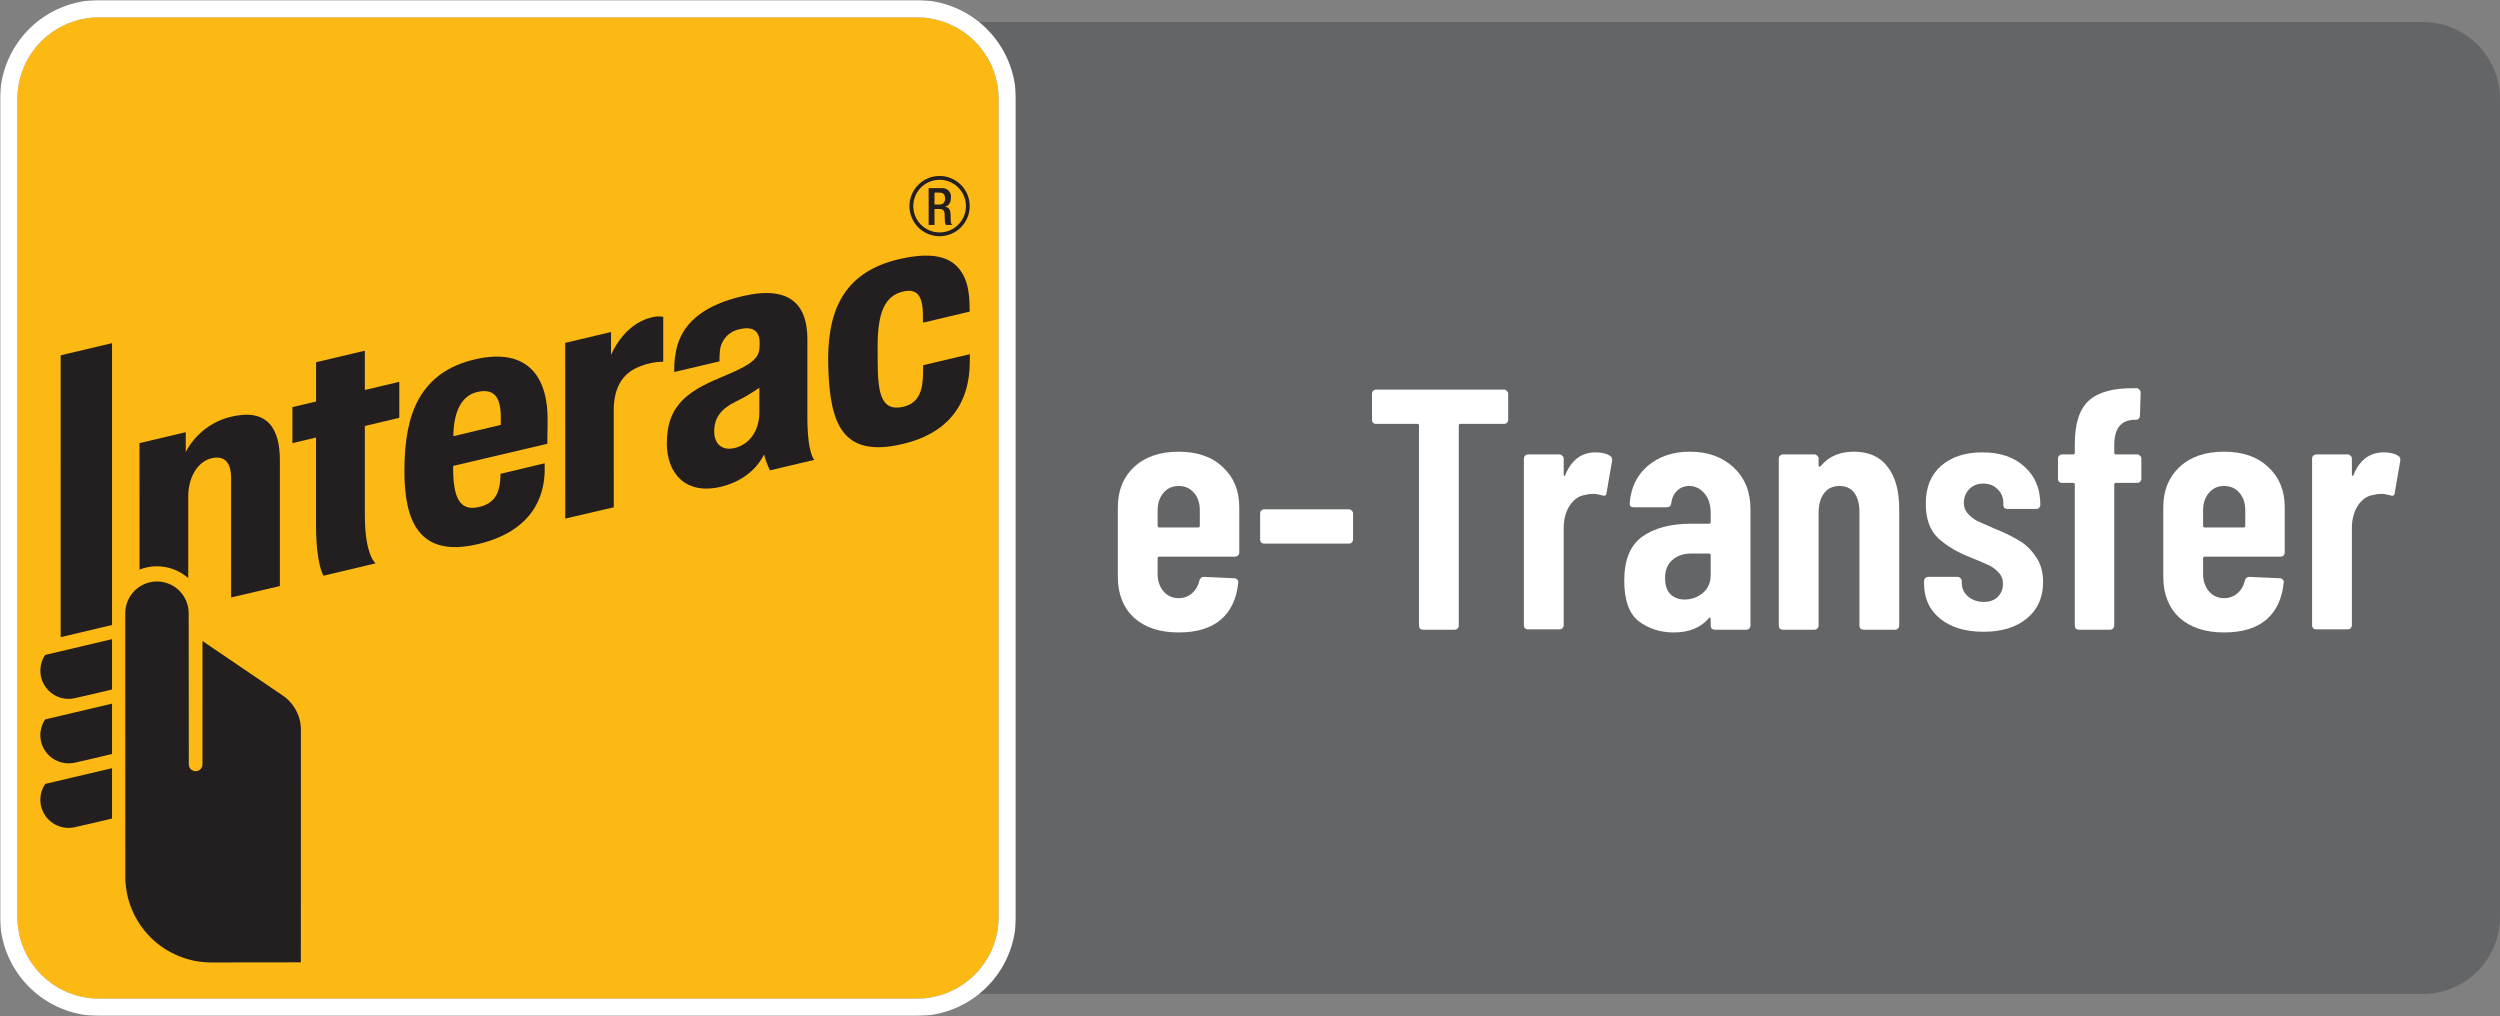
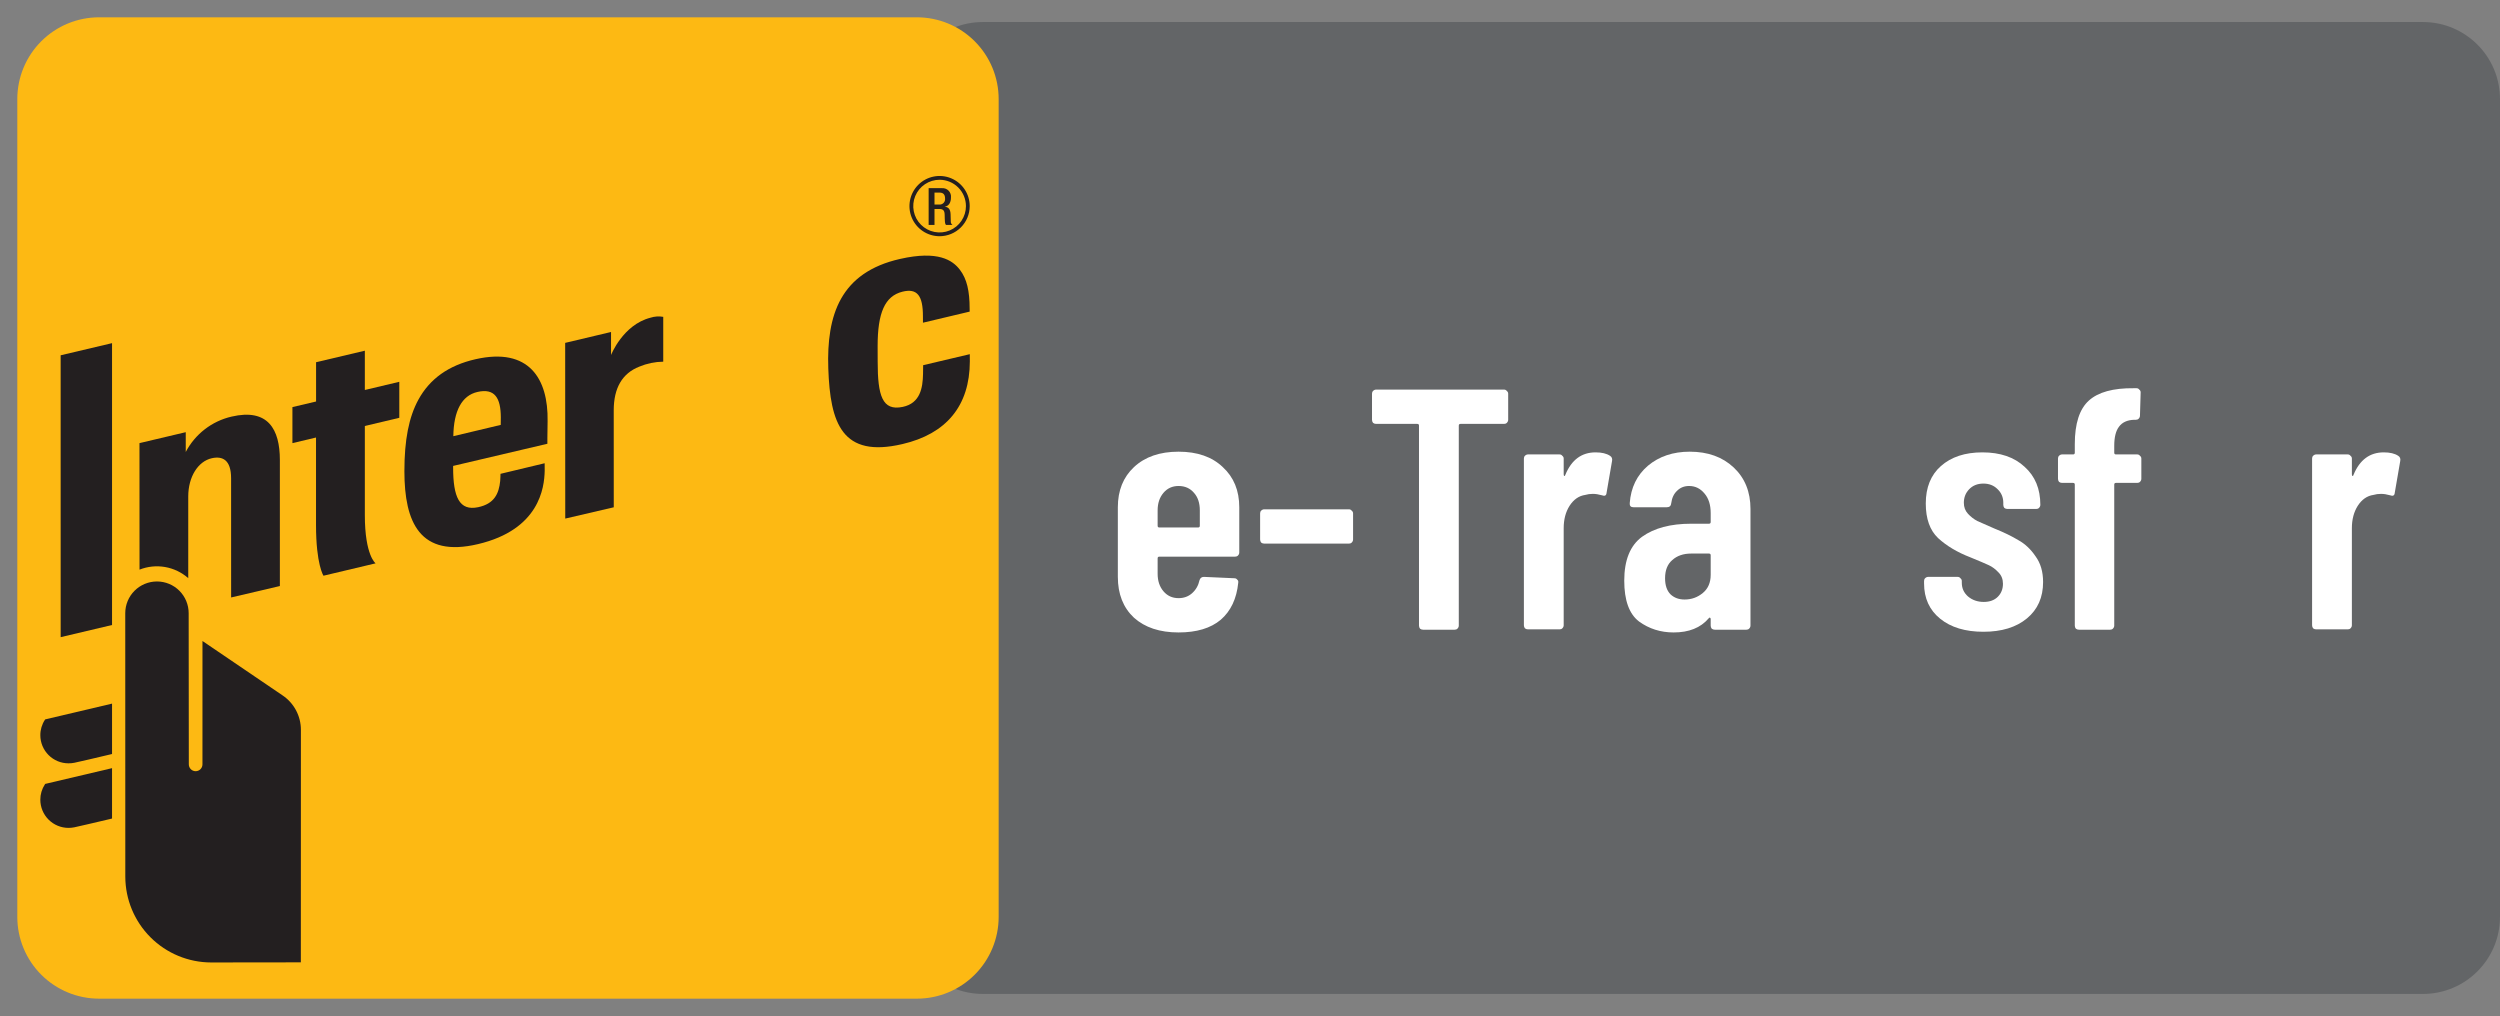
<svg xmlns="http://www.w3.org/2000/svg" width="908" height="369" viewBox="0 0 908 369" fill="none">
  <rect x="0" y="0" width="908" height="369" fill="#808080" stroke="none" />
  <path d="M908 36C908 20.536 895.464 8 880 8H357C341.536 8 329 20.536 329 36V333C329 348.464 341.536 361 357 361H880C895.464 361 908 348.464 908 333V36Z" fill="#636567" />
  <g clip-path="url(#clip0_602_60)">
    <mask id="mask0_602_60" style="mask-type:luminance" maskUnits="userSpaceOnUse" x="-1" y="0" width="370" height="369">
      <path d="M368.999 0H-0V369H368.999V0Z" fill="white" />
    </mask>
    <g mask="url(#mask0_602_60)">
      <path d="M35.987 6.287H333.009C340.887 6.287 348.443 9.416 354.013 14.987C359.584 20.558 362.714 28.113 362.714 35.991V333.012C362.714 340.889 359.584 348.444 354.014 354.014C348.444 359.585 340.889 362.714 333.011 362.714H35.983C28.107 362.714 20.553 359.585 14.983 354.016C9.414 348.446 6.285 340.892 6.285 333.016V35.989C6.285 32.089 7.053 28.226 8.546 24.623C10.038 21.019 12.226 17.745 14.984 14.986C17.743 12.228 21.017 10.04 24.621 8.548C28.224 7.055 32.087 6.287 35.987 6.287Z" fill="#FDB913" />
-       <path d="M333.015 6.286C340.892 6.289 348.445 9.419 354.015 14.99C359.584 20.56 362.713 28.114 362.713 35.991V333.011C362.713 340.888 359.584 348.442 354.015 354.012C348.445 359.582 340.892 362.712 333.015 362.714H35.989C32.088 362.714 28.226 361.947 24.622 360.454C21.017 358.962 17.743 356.774 14.984 354.016C12.226 351.258 10.038 347.983 8.546 344.379C7.053 340.775 6.286 336.912 6.287 333.011V35.991C6.286 32.09 7.053 28.227 8.546 24.623C10.038 21.019 12.226 17.744 14.984 14.986C17.743 12.227 21.017 10.039 24.622 8.547C28.226 7.054 32.088 6.286 35.989 6.286H333.015ZM333.015 0H35.989C26.447 0.01 17.299 3.806 10.552 10.553C3.805 17.3 0.01 26.449 0 35.991V333.011C0.011 342.553 3.806 351.701 10.553 358.447C17.3 365.194 26.448 368.989 35.989 369H333.015C342.556 368.989 351.703 365.194 358.449 358.447C365.196 351.7 368.99 342.552 369 333.011V35.991C368.991 26.449 365.197 17.301 358.45 10.554C351.704 3.806 342.556 0.011 333.015 0Z" fill="white" />
      <path d="M205.299 188.348L205.27 124.533L221.927 120.58V128.945C221.927 128.945 226.242 117.944 236.255 115.39C237.751 114.908 239.342 114.801 240.888 115.079V131.361C237.889 131.4 234.926 132.017 232.16 133.178C226.005 135.609 222.907 140.913 222.907 149.01L222.918 184.247L205.299 188.348Z" fill="#231F20" />
      <path d="M117.487 209.099C117.487 209.099 114.779 205.038 114.779 190.68V158.905L106.208 160.944V147.855L114.798 145.826V131.557L132.51 127.374V141.642L145.026 138.67V151.744L132.51 154.715C132.51 154.715 132.491 180.748 132.51 187.07C132.51 201.782 136.415 204.606 136.415 204.606L117.487 209.099Z" fill="#231F20" />
      <path d="M146.877 171.135C146.877 159.79 148.493 151.514 151.961 145.161C156.088 137.624 162.855 132.711 172.714 130.467C192.145 126.048 199.158 137.55 198.887 152.972C198.783 158.488 198.809 161.175 198.809 161.175L164.575 169.221V169.774C164.575 180.549 166.834 185.662 173.662 184.214C179.562 182.969 181.202 179.274 181.668 174.705C181.745 173.968 181.781 172.094 181.781 172.094L197.818 168.251C197.818 168.251 197.856 169.564 197.832 171.038C197.693 177.161 195.912 192.351 173.622 197.621C152.508 202.633 146.877 189.738 146.877 171.135ZM173.425 142.354C167.753 143.641 164.778 149.206 164.649 158.425L181.869 154.323C181.899 153.906 181.903 152.987 181.899 151.547C181.869 144.588 179.718 140.914 173.425 142.354Z" fill="#231F20" />
      <path d="M300.838 133.817C300.175 114.382 305.216 98.957 326.9 94.044C340.721 90.904 345.97 94.5 348.627 97.974C351.183 101.29 352.169 105.762 352.169 112.025L352.184 113.175L335.22 117.206C335.22 117.206 335.207 114.919 335.207 114.845C335.22 107.418 333.155 104.593 327.76 105.944C321.344 107.555 318.753 113.645 318.753 125.752C318.753 130.05 318.772 130.821 318.772 131.401C318.772 143.705 320.453 149.337 327.847 147.789C334.261 146.464 335.139 140.832 335.243 135.894C335.256 135.119 335.287 132.638 335.287 132.638L352.227 128.636C352.227 128.636 352.244 129.887 352.244 131.278C352.201 147.412 343.698 157.58 327.767 161.287C305.818 166.433 301.519 153.75 300.838 133.817Z" fill="#231F20" />
-       <path d="M242.193 161.027C242.193 146.244 250.853 141.568 263.888 136.176C275.61 131.327 275.864 128.919 275.912 124.706C275.978 121.159 274.333 118.125 268.497 119.614C266.551 120.006 264.795 121.043 263.513 122.559C262.231 124.074 261.498 125.978 261.434 127.962C261.338 129.051 261.301 130.145 261.324 131.238L244.888 135.119C244.778 131.844 245.16 128.57 246.023 125.409C248.651 116.569 256.447 110.621 269.905 107.507C287.391 103.477 293.22 111.151 293.241 123.086V151.351C293.241 165.02 295.778 167.023 295.778 167.023L279.643 170.841C278.753 168.977 278.03 167.037 277.481 165.046C277.481 165.046 273.947 173.947 261.764 176.81C248.969 179.827 242.193 171.897 242.193 161.027ZM275.8 140.84C273.081 142.747 270.21 144.428 267.216 145.867C261.838 148.494 259.407 151.736 259.407 156.729C259.407 161.052 262.086 163.892 266.954 162.689C272.175 161.372 275.8 156.5 275.8 149.731V140.84Z" fill="#231F20" />
-       <path d="M24.877 253.834C23.035 253.831 21.228 253.333 19.646 252.39C18.065 251.447 16.766 250.096 15.888 248.477C15.009 246.859 14.584 245.033 14.655 243.193C14.727 241.353 15.293 239.567 16.295 238.021L16.409 237.873L16.602 237.822L40.694 232.135V250.431L40.319 250.518C34.854 251.833 28.322 253.33 26.977 253.616C26.287 253.762 25.582 253.835 24.877 253.834Z" fill="#231F20" />
      <path d="M24.877 277.239C22.166 277.239 19.565 276.164 17.647 274.248C15.729 272.332 14.65 269.733 14.648 267.022C14.642 265.047 15.215 263.114 16.295 261.46L16.409 261.289L16.602 261.24L40.694 255.555V273.851L40.319 273.948C34.854 275.259 28.322 276.773 26.977 277.042C26.285 277.176 25.581 277.241 24.877 277.239Z" fill="#231F20" />
      <path d="M24.876 300.689C22.165 300.687 19.564 299.61 17.646 297.693C15.729 295.776 14.65 293.176 14.647 290.464C14.639 288.489 15.212 286.555 16.294 284.902L16.409 284.718L40.693 278.994V297.29L40.318 297.388C34.546 298.777 28.137 300.225 26.977 300.481C26.285 300.62 25.581 300.689 24.876 300.689Z" fill="#231F20" />
      <path d="M22.034 231.414L22.027 129.042L40.692 124.632V227.002L22.034 231.414Z" fill="#231F20" />
      <path d="M68.523 222.705C68.523 219.651 67.31 216.722 65.15 214.562C62.991 212.403 60.062 211.19 57.008 211.19C53.953 211.19 51.025 212.403 48.865 214.562C46.705 216.722 45.492 219.651 45.492 222.705L45.511 318.386C45.522 326.649 48.807 334.57 54.648 340.415C60.488 346.26 68.408 349.55 76.671 349.566C85.388 349.566 109.268 349.524 109.268 349.524L109.279 309.608C109.285 287.799 109.289 265.6 109.289 265.094C109.292 262.613 108.682 260.169 107.514 257.98C106.346 255.791 104.655 253.924 102.592 252.545L73.539 232.813C73.539 232.813 73.533 275.652 73.533 277.621C73.533 278.278 73.272 278.908 72.807 279.372C72.343 279.837 71.713 280.098 71.055 280.098C70.398 280.098 69.768 279.837 69.304 279.372C68.839 278.908 68.578 278.278 68.578 277.621C68.578 277.14 68.523 228.623 68.523 222.705Z" fill="#231F20" />
      <path d="M84.076 151.317C80.545 152.137 77.233 153.708 74.366 155.925C71.499 158.142 69.144 160.951 67.463 164.161V156.967L50.657 160.943L50.676 206.89C53.624 205.724 56.837 205.396 59.959 205.942C63.082 206.488 65.993 207.886 68.371 209.983V180.317C68.371 173.211 71.907 167.534 76.959 166.421C80.76 165.586 83.934 166.946 83.934 173.715L83.946 216.998L101.648 212.848V167.06C101.648 155.959 97.373 148.199 84.076 151.317Z" fill="#231F20" />
      <path d="M341.266 85.797C339.101 85.799 336.985 85.159 335.184 83.957C333.383 82.756 331.98 81.048 331.15 79.048C330.321 77.049 330.103 74.848 330.524 72.725C330.946 70.602 331.988 68.651 333.518 67.121C335.049 65.59 336.999 64.547 339.122 64.125C341.245 63.702 343.445 63.919 345.445 64.748C347.445 65.576 349.154 66.98 350.356 68.78C351.558 70.58 352.199 72.696 352.198 74.861C352.195 77.76 351.043 80.539 348.993 82.59C346.944 84.64 344.165 85.793 341.266 85.797ZM341.266 65.291C339.374 65.29 337.524 65.851 335.95 66.902C334.376 67.953 333.149 69.447 332.425 71.195C331.7 72.944 331.51 74.867 331.879 76.724C332.248 78.58 333.159 80.285 334.497 81.623C335.834 82.962 337.539 83.873 339.395 84.243C341.251 84.613 343.175 84.424 344.924 83.7C346.672 82.976 348.167 81.75 349.219 80.177C350.27 78.603 350.832 76.754 350.832 74.861C350.83 72.324 349.822 69.892 348.029 68.097C346.235 66.303 343.803 65.294 341.266 65.291Z" fill="#231F20" />
      <path d="M337.282 68.341H341.997C342.458 68.292 342.924 68.347 343.361 68.502C343.798 68.658 344.194 68.91 344.519 69.24C344.845 69.57 345.092 69.969 345.243 70.408C345.393 70.846 345.442 71.313 345.387 71.773C345.387 73.505 344.619 74.837 343.162 75.064V75.089C344.487 75.225 345.184 75.955 345.252 77.833C345.277 78.68 345.29 79.73 345.33 80.548C345.331 80.778 345.389 81.004 345.499 81.205C345.61 81.407 345.769 81.578 345.963 81.701H343.553C343.324 81.348 343.199 80.937 343.194 80.516C343.119 79.718 343.138 78.964 343.102 77.994C343.066 76.537 342.62 75.9 341.157 75.9H339.412V81.701H337.282V68.341ZM341.118 74.291C341.408 74.317 341.7 74.279 341.973 74.179C342.246 74.079 342.494 73.92 342.698 73.713C342.902 73.505 343.057 73.255 343.153 72.981C343.248 72.706 343.282 72.414 343.251 72.125C343.251 70.7 342.635 69.95 341.231 69.95H339.412V74.291H341.118Z" fill="#231F20" />
    </g>
  </g>
  <path d="M865.789 164.3C868.031 164.3 869.775 164.716 871.021 165.546C871.686 165.961 871.935 166.584 871.769 167.415L869.775 179.001C869.692 179.998 869.111 180.288 868.031 179.873C866.868 179.541 865.789 179.375 864.792 179.375C863.795 179.375 862.882 179.499 862.051 179.749C859.726 180.081 857.815 181.41 856.32 183.735C854.909 185.978 854.203 188.677 854.203 191.833V227.09C854.203 227.505 854.036 227.879 853.704 228.211C853.455 228.46 853.123 228.585 852.708 228.585H841.246C840.831 228.585 840.457 228.46 840.125 228.211C839.876 227.879 839.751 227.505 839.751 227.09V166.543C839.751 166.128 839.876 165.795 840.125 165.546C840.457 165.214 840.831 165.048 841.246 165.048H852.708C853.123 165.048 853.455 165.214 853.704 165.546C854.036 165.795 854.203 166.128 854.203 166.543V172.274C854.203 172.606 854.286 172.813 854.452 172.897C854.618 172.897 854.742 172.73 854.825 172.398C857.068 167 860.722 164.3 865.789 164.3Z" fill="white" />
-   <path d="M829.812 200.678C829.812 201.094 829.646 201.468 829.314 201.8C829.065 202.049 828.733 202.173 828.317 202.173H800.784C800.369 202.173 800.162 202.381 800.162 202.796V208.403C800.162 210.977 800.868 213.095 802.279 214.756C803.691 216.417 805.519 217.248 807.761 217.248C809.671 217.248 811.291 216.667 812.62 215.504C814.032 214.258 814.945 212.68 815.361 210.77C815.61 209.939 816.15 209.524 816.98 209.524L828.068 210.022C828.483 210.022 828.816 210.188 829.065 210.521C829.397 210.77 829.522 211.143 829.438 211.642C828.857 217.456 826.739 221.941 823.085 225.097C819.43 228.17 814.322 229.706 807.761 229.706C800.951 229.706 795.552 227.921 791.565 224.349C787.662 220.695 785.71 215.753 785.71 209.524V184.234C785.71 178.171 787.662 173.312 791.565 169.657C795.552 165.92 800.951 164.051 807.761 164.051C814.572 164.051 819.929 165.92 823.832 169.657C827.819 173.312 829.812 178.171 829.812 184.234V200.678ZM807.761 176.509C805.519 176.509 803.691 177.34 802.279 179.001C800.868 180.662 800.162 182.78 800.162 185.355V190.961C800.162 191.376 800.369 191.584 800.784 191.584H814.862C815.278 191.584 815.485 191.376 815.485 190.961V185.355C815.485 182.697 814.779 180.579 813.367 179.001C811.955 177.34 810.087 176.509 807.761 176.509Z" fill="white" />
  <path d="M776.241 165.048C776.656 165.048 776.988 165.214 777.237 165.546C777.569 165.795 777.736 166.127 777.736 166.543V173.893C777.736 174.308 777.569 174.682 777.237 175.014C776.988 175.264 776.656 175.388 776.241 175.388H768.516C768.101 175.388 767.893 175.596 767.893 176.011V227.215C767.893 227.63 767.727 228.004 767.395 228.336C767.146 228.585 766.814 228.71 766.399 228.71H755.061C754.646 228.71 754.272 228.585 753.94 228.336C753.691 228.004 753.566 227.63 753.566 227.215V176.011C753.566 175.596 753.359 175.388 752.944 175.388H748.957C748.542 175.388 748.168 175.264 747.836 175.014C747.586 174.682 747.462 174.308 747.462 173.893V166.543C747.462 166.127 747.586 165.795 747.836 165.546C748.168 165.214 748.542 165.048 748.957 165.048H752.944C753.359 165.048 753.566 164.84 753.566 164.425V161.31C753.566 153.835 755.269 148.561 758.674 145.488C762.08 142.415 767.52 140.92 774.995 141.003H775.991C776.407 141.003 776.739 141.169 776.988 141.502C777.32 141.751 777.486 142.083 777.486 142.498L777.237 150.97C777.237 151.385 777.071 151.759 776.739 152.091C776.49 152.34 776.157 152.465 775.742 152.465H775.119C772.628 152.548 770.8 153.379 769.638 154.957C768.475 156.452 767.893 158.777 767.893 161.933V164.425C767.893 164.84 768.101 165.048 768.516 165.048H776.241Z" fill="white" />
  <path d="M720.372 229.457C713.811 229.457 708.578 227.879 704.675 224.723C700.771 221.567 698.819 217.289 698.819 211.891V211.019C698.819 210.604 698.944 210.271 699.193 210.022C699.525 209.69 699.899 209.524 700.314 209.524H711.028C711.444 209.524 711.776 209.69 712.025 210.022C712.357 210.271 712.523 210.604 712.523 211.019V211.642C712.523 213.635 713.271 215.296 714.766 216.625C716.344 217.954 718.254 218.618 720.497 218.618C722.656 218.618 724.359 217.995 725.605 216.75C726.85 215.504 727.473 213.926 727.473 212.015C727.473 210.354 726.934 208.984 725.854 207.904C724.774 206.741 723.611 205.869 722.365 205.288C721.12 204.707 718.877 203.751 715.638 202.423C710.904 200.595 707 198.27 703.927 195.446C700.937 192.622 699.442 188.428 699.442 182.863C699.442 177.049 701.269 172.523 704.924 169.284C708.661 165.961 713.686 164.3 719.998 164.3C726.477 164.3 731.585 166.044 735.322 169.533C739.143 172.938 741.053 177.548 741.053 183.361C741.053 183.777 740.887 184.15 740.555 184.483C740.305 184.732 739.973 184.856 739.558 184.856H729.093C728.678 184.856 728.304 184.732 727.972 184.483C727.723 184.15 727.598 183.777 727.598 183.361V182.614C727.598 180.621 726.892 178.96 725.48 177.631C724.151 176.302 722.449 175.637 720.372 175.637C718.213 175.637 716.469 176.343 715.14 177.755C713.894 179.084 713.271 180.704 713.271 182.614C713.271 184.192 713.769 185.521 714.766 186.601C715.763 187.68 716.884 188.552 718.13 189.217C719.375 189.798 721.452 190.712 724.359 191.958C727.847 193.37 730.754 194.782 733.08 196.193C735.488 197.522 737.565 199.474 739.309 202.049C741.136 204.541 742.05 207.655 742.05 211.393C742.05 216.957 740.098 221.359 736.194 224.598C732.291 227.837 727.017 229.457 720.372 229.457Z" fill="white" />
-   <path d="M673.348 164.051C678.747 164.051 682.816 165.878 685.557 169.533C688.381 173.104 689.793 178.212 689.793 184.856V227.215C689.793 227.63 689.627 228.004 689.295 228.336C689.045 228.585 688.713 228.71 688.298 228.71H676.836C676.421 228.71 676.047 228.585 675.715 228.336C675.466 228.004 675.341 227.63 675.341 227.215V185.978C675.341 182.988 674.718 180.662 673.473 179.001C672.227 177.34 670.441 176.509 668.116 176.509C665.707 176.509 663.838 177.382 662.509 179.126C661.18 180.87 660.516 183.278 660.516 186.351V227.215C660.516 227.63 660.35 228.004 660.018 228.336C659.769 228.585 659.436 228.71 659.021 228.71H647.559C647.144 228.71 646.77 228.585 646.438 228.336C646.189 228.004 646.064 227.63 646.064 227.215V166.543C646.064 166.128 646.189 165.795 646.438 165.546C646.77 165.214 647.144 165.048 647.559 165.048H659.021C659.436 165.048 659.769 165.214 660.018 165.546C660.35 165.795 660.516 166.128 660.516 166.543V169.034C660.516 169.284 660.599 169.45 660.765 169.533C661.014 169.533 661.264 169.367 661.513 169.034C664.337 165.712 668.282 164.051 673.348 164.051Z" fill="white" />
  <path d="M613.723 164.051C620.284 164.051 625.6 165.961 629.67 169.782C633.739 173.602 635.774 178.627 635.774 184.856V227.215C635.774 227.63 635.608 228.004 635.276 228.336C635.027 228.585 634.694 228.71 634.279 228.71H622.818C622.402 228.71 622.029 228.585 621.696 228.336C621.447 228.004 621.323 227.63 621.323 227.215V224.848C621.323 224.598 621.24 224.432 621.073 224.349C620.907 224.266 620.741 224.349 620.575 224.598C617.668 228.004 613.432 229.706 607.868 229.706C603.134 229.706 598.939 228.377 595.285 225.72C591.713 222.979 589.928 218.037 589.928 210.894C589.928 203.419 592.087 198.104 596.406 194.948C600.808 191.792 606.746 190.214 614.221 190.214H620.7C621.115 190.214 621.323 190.006 621.323 189.591V186.351C621.323 183.361 620.575 180.994 619.08 179.25C617.585 177.423 615.716 176.509 613.474 176.509C611.73 176.509 610.276 177.091 609.113 178.254C607.951 179.333 607.245 180.828 606.996 182.739C606.913 183.735 606.373 184.234 605.376 184.234H593.291C592.295 184.234 591.838 183.735 591.921 182.739C592.336 177.091 594.537 172.564 598.524 169.159C602.594 165.754 607.66 164.051 613.723 164.051ZM611.854 217.746C614.346 217.746 616.547 216.957 618.457 215.379C620.367 213.801 621.323 211.6 621.323 208.776V201.675C621.323 201.26 621.115 201.052 620.7 201.052H614.221C611.397 201.052 609.113 201.841 607.369 203.419C605.625 204.914 604.753 207.115 604.753 210.022C604.753 212.597 605.418 214.549 606.746 215.878C608.075 217.123 609.778 217.746 611.854 217.746Z" fill="white" />
  <path d="M579.517 164.3C581.76 164.3 583.504 164.716 584.75 165.546C585.414 165.961 585.663 166.584 585.497 167.415L583.504 179.001C583.421 179.998 582.84 180.288 581.76 179.873C580.597 179.541 579.517 179.375 578.521 179.375C577.524 179.375 576.61 179.499 575.78 179.749C573.454 180.081 571.544 181.41 570.049 183.735C568.637 185.978 567.931 188.677 567.931 191.833V227.09C567.931 227.505 567.765 227.879 567.433 228.211C567.184 228.46 566.851 228.585 566.436 228.585H554.974C554.559 228.585 554.185 228.46 553.853 228.211C553.604 227.879 553.479 227.505 553.479 227.09V166.543C553.479 166.128 553.604 165.795 553.853 165.546C554.185 165.214 554.559 165.048 554.974 165.048H566.436C566.851 165.048 567.184 165.214 567.433 165.546C567.765 165.795 567.931 166.128 567.931 166.543V172.274C567.931 172.606 568.014 172.813 568.18 172.897C568.346 172.897 568.471 172.73 568.554 172.398C570.796 167 574.451 164.3 579.517 164.3Z" fill="white" />
  <path d="M546.277 141.502C546.692 141.502 547.024 141.668 547.274 142C547.606 142.249 547.772 142.581 547.772 142.997V152.465C547.772 152.88 547.606 153.254 547.274 153.586C547.024 153.835 546.692 153.96 546.277 153.96H530.455C530.04 153.96 529.832 154.168 529.832 154.583V227.215C529.832 227.63 529.666 228.004 529.334 228.336C529.084 228.585 528.752 228.71 528.337 228.71H516.875C516.46 228.71 516.086 228.585 515.754 228.336C515.505 228.004 515.38 227.63 515.38 227.215V154.583C515.38 154.168 515.173 153.96 514.757 153.96H499.807C499.392 153.96 499.018 153.835 498.686 153.586C498.437 153.254 498.312 152.88 498.312 152.465V142.997C498.312 142.581 498.437 142.249 498.686 142C499.018 141.668 499.392 141.502 499.807 141.502H546.277Z" fill="white" />
  <path d="M459.17 197.439C458.755 197.439 458.381 197.315 458.049 197.065C457.799 196.733 457.675 196.36 457.675 195.944V186.476C457.675 186.061 457.799 185.728 458.049 185.479C458.381 185.147 458.755 184.981 459.17 184.981H489.942C490.357 184.981 490.689 185.147 490.938 185.479C491.271 185.728 491.437 186.061 491.437 186.476V195.944C491.437 196.36 491.271 196.733 490.938 197.065C490.689 197.315 490.357 197.439 489.942 197.439H459.17Z" fill="white" />
  <path d="M450.102 200.678C450.102 201.094 449.936 201.468 449.604 201.8C449.355 202.049 449.023 202.173 448.607 202.173H421.075C420.659 202.173 420.452 202.381 420.452 202.796V208.403C420.452 210.977 421.158 213.095 422.57 214.756C423.981 216.417 425.809 217.248 428.051 217.248C429.961 217.248 431.581 216.667 432.91 215.504C434.322 214.258 435.235 212.68 435.651 210.77C435.9 209.939 436.44 209.524 437.27 209.524L448.358 210.022C448.773 210.022 449.106 210.188 449.355 210.521C449.687 210.77 449.812 211.143 449.729 211.642C449.147 217.456 447.029 221.941 443.375 225.097C439.72 228.17 434.613 229.706 428.051 229.706C421.241 229.706 415.842 227.921 411.855 224.349C407.952 220.695 406 215.753 406 209.524V184.234C406 178.171 407.952 173.312 411.855 169.657C415.842 165.92 421.241 164.051 428.051 164.051C434.862 164.051 440.219 165.92 444.122 169.657C448.109 173.312 450.102 178.171 450.102 184.234V200.678ZM428.051 176.509C425.809 176.509 423.981 177.34 422.57 179.001C421.158 180.662 420.452 182.78 420.452 185.355V190.961C420.452 191.376 420.659 191.584 421.075 191.584H435.152C435.568 191.584 435.775 191.376 435.775 190.961V185.355C435.775 182.697 435.069 180.579 433.657 179.001C432.245 177.34 430.377 176.509 428.051 176.509Z" fill="white" />
  <defs>
    <clipPath id="clip0_602_60">
      <rect width="369" height="369" fill="white" />
    </clipPath>
  </defs>
</svg>